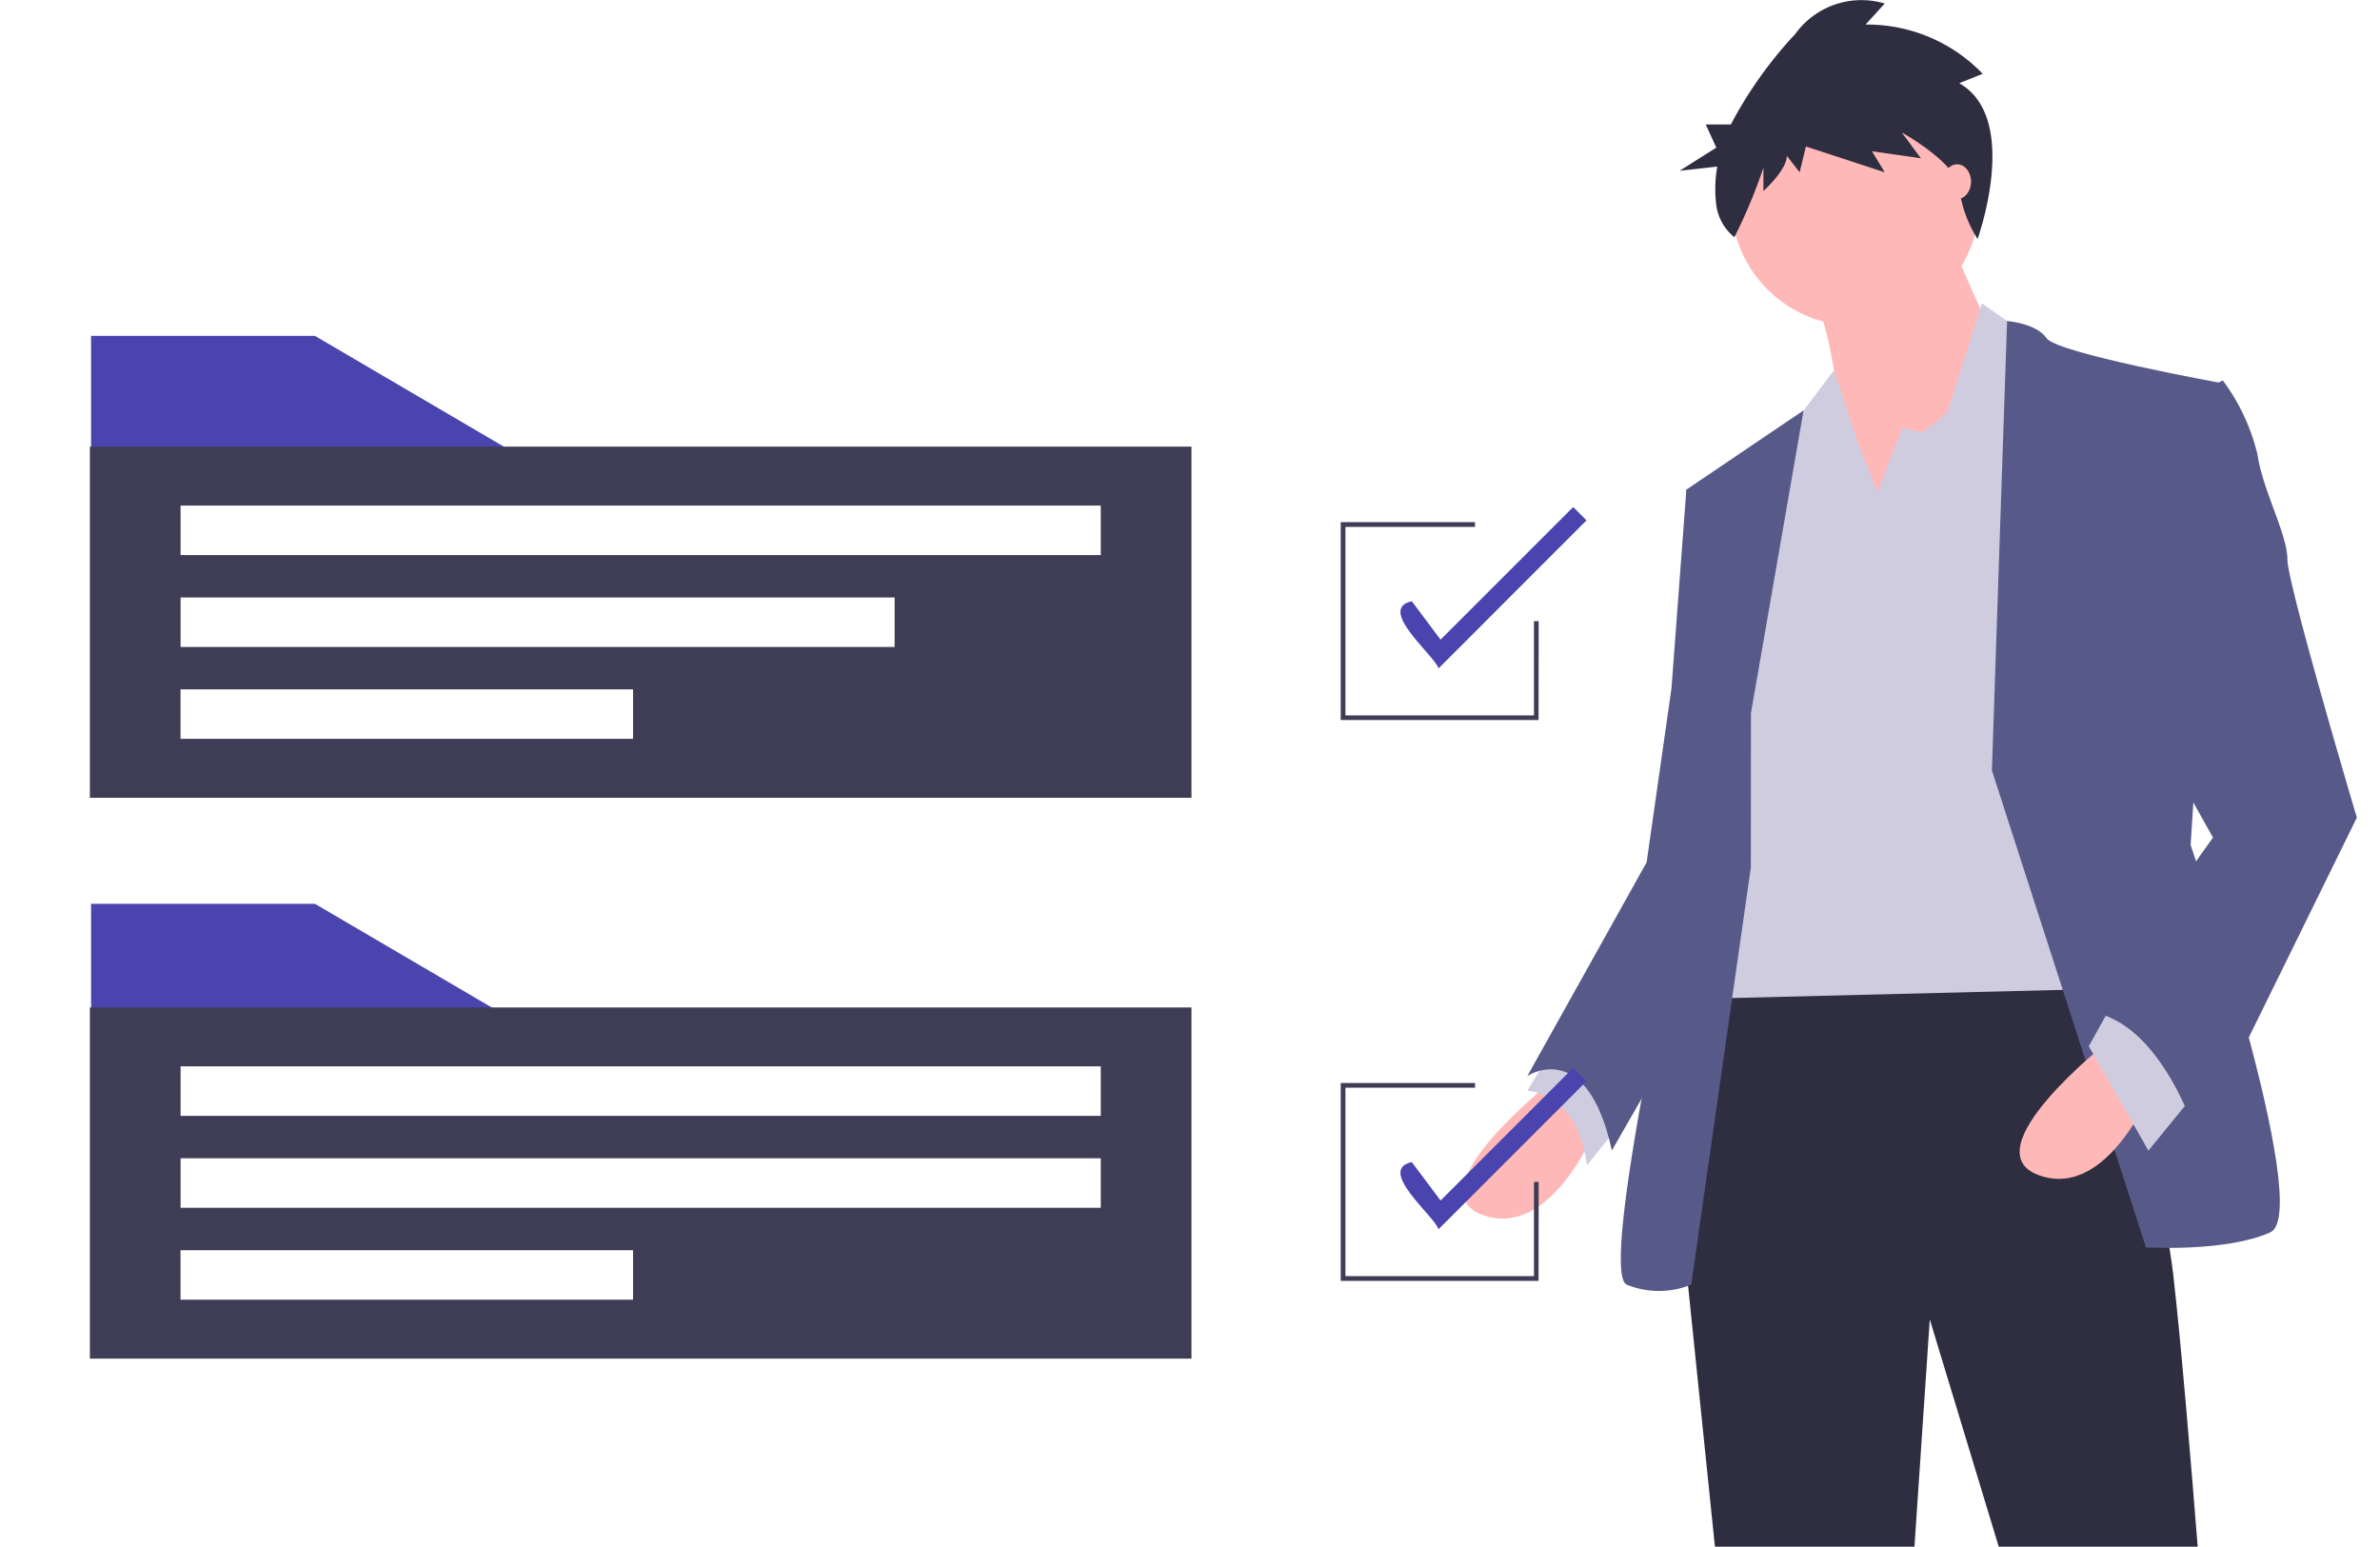
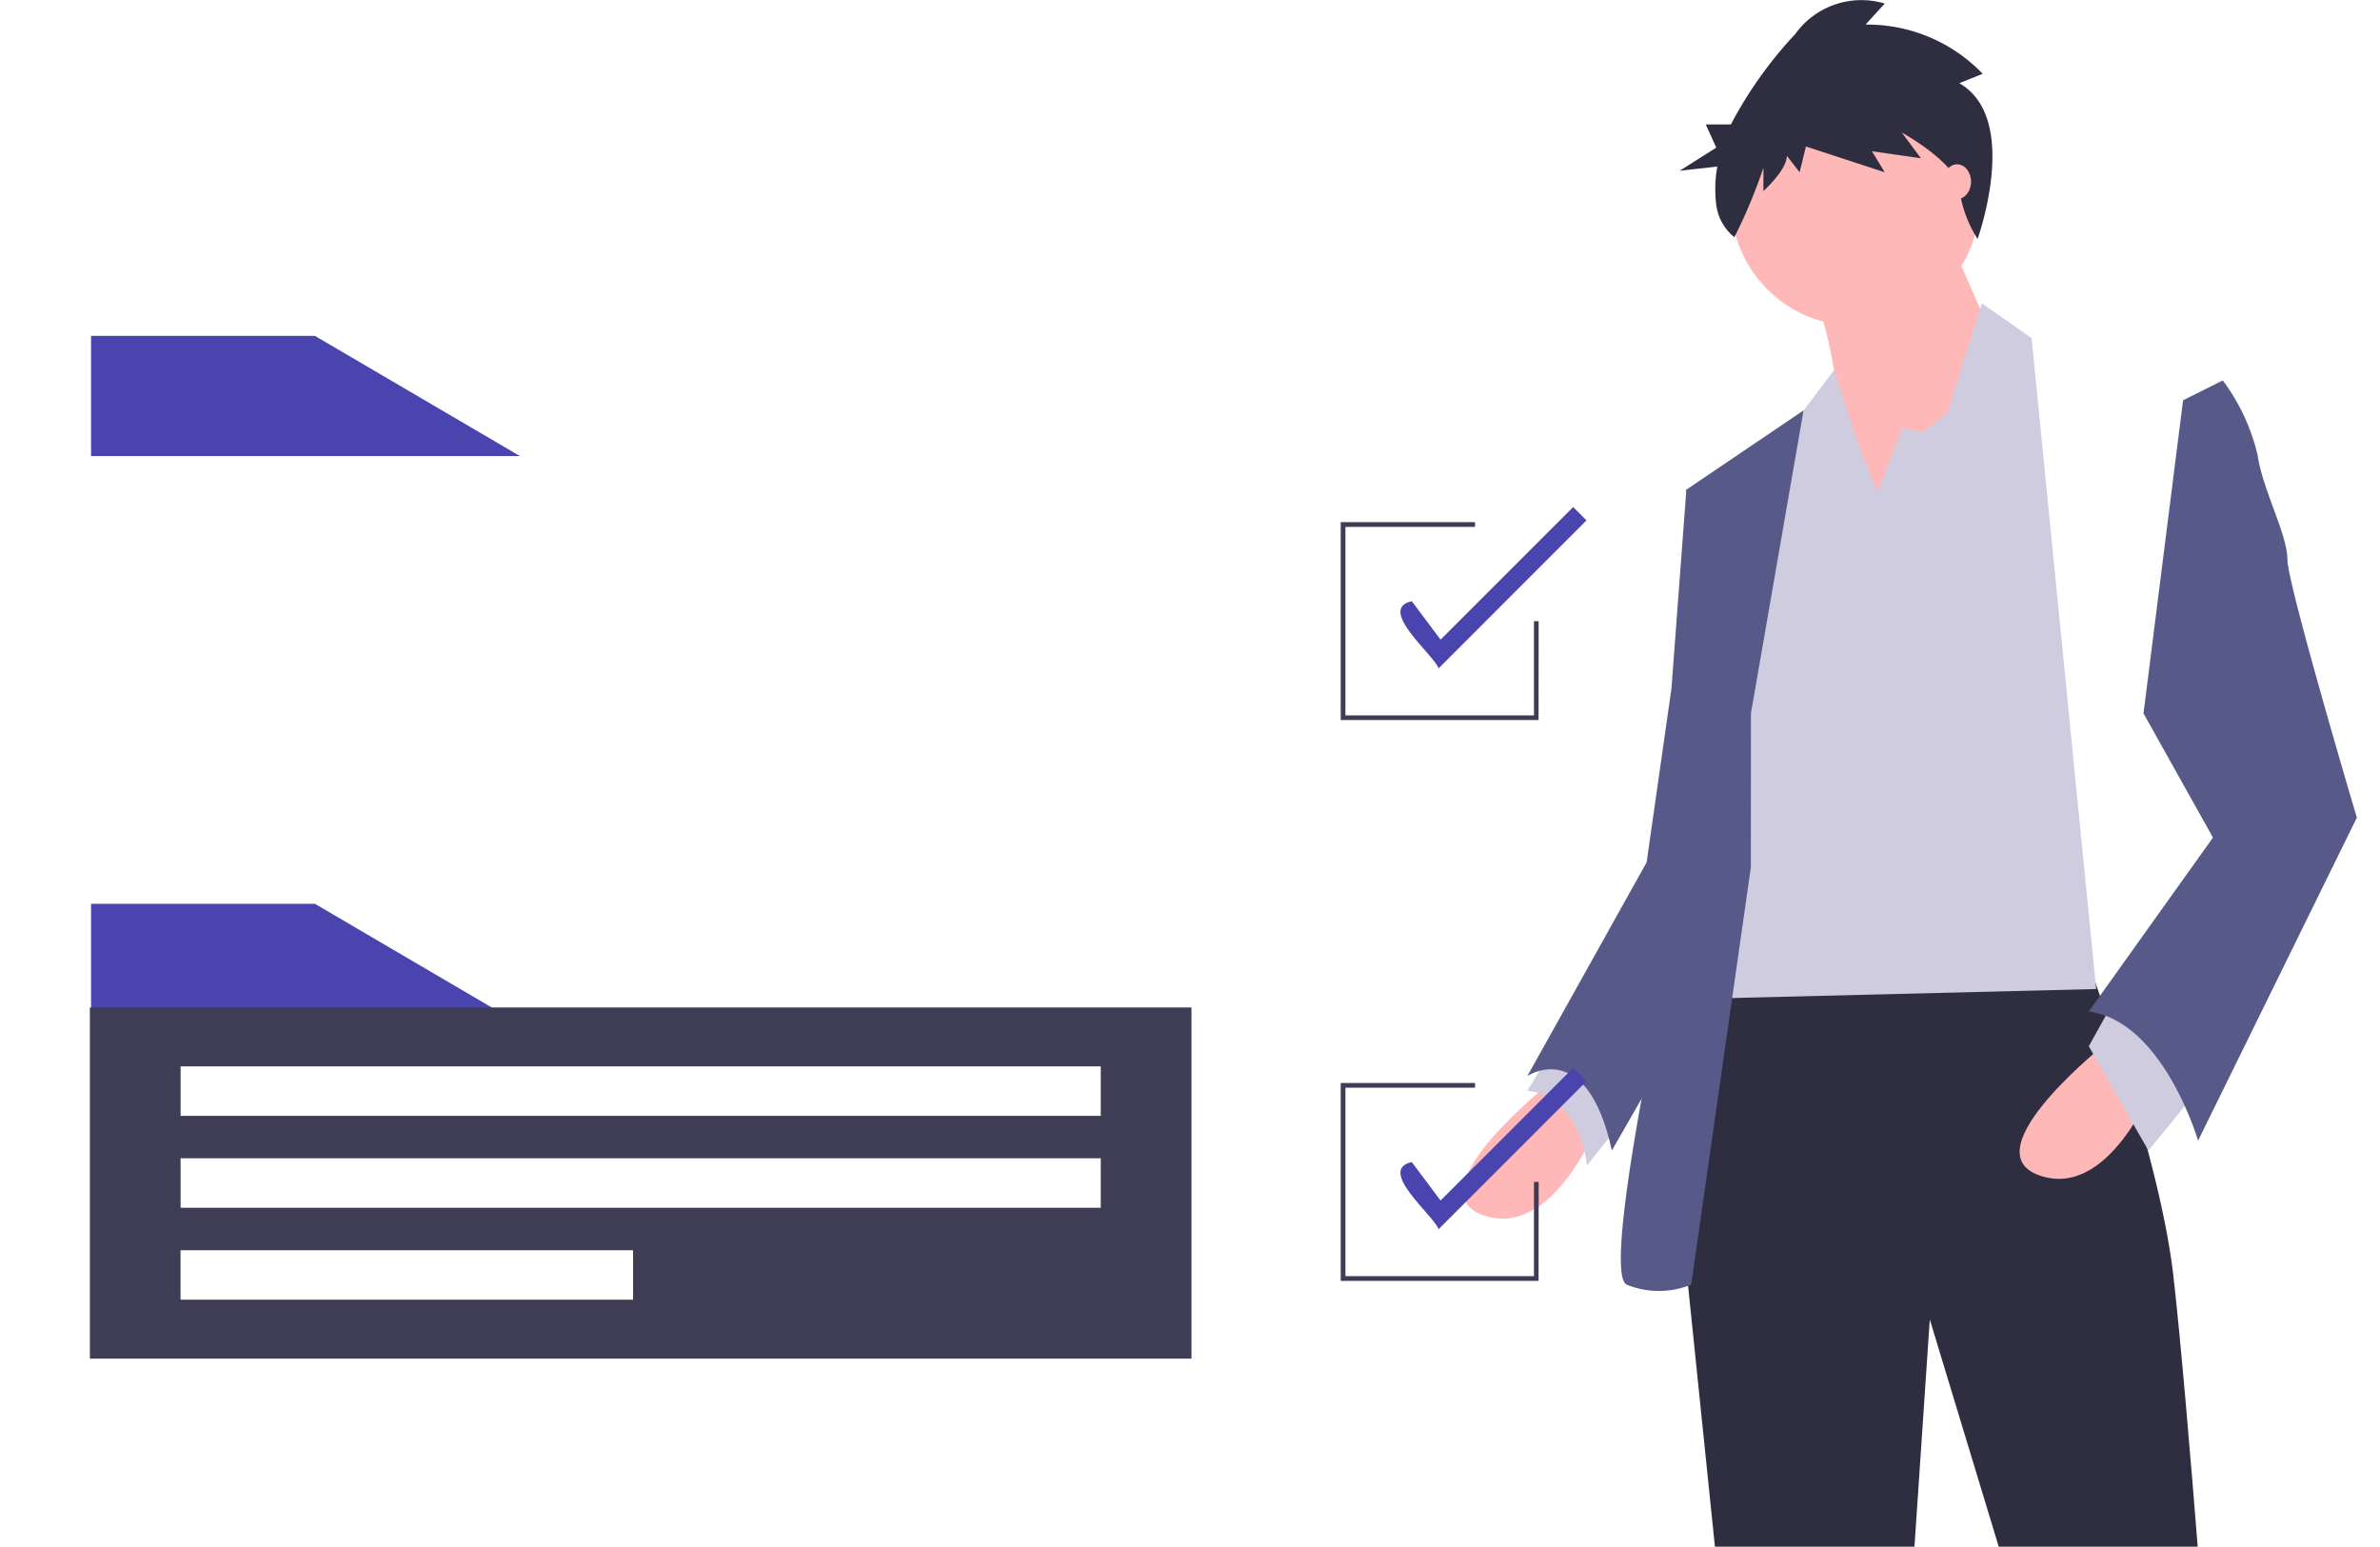
<svg xmlns="http://www.w3.org/2000/svg" id="img_freepass_01" width="113.075" height="73.484" viewBox="0 0 113.075 73.484">
  <defs>
    <clipPath id="clip-path">
      <rect id="Rectangle_1643" data-name="Rectangle 1643" width="113.075" height="73.484" fill="none" />
    </clipPath>
  </defs>
  <g id="Group_2769" data-name="Group 2769" transform="translate(0)" clip-path="url(#clip-path)">
    <path id="Path_3775" data-name="Path 3775" d="M581.1,335.81s-6.609,5.193-3.3,6.373,5.429-4.249,5.429-4.249Z" transform="translate(-507.35 -284.454)" fill="#ffb8b8" />
    <path id="Path_3776" data-name="Path 3776" d="M598.223,323.463l-1.416,2.36s2.361,0,2.833,3.541L601.528,327Z" transform="translate(-524.241 -273.996)" fill="#cfcce0" />
    <path id="Path_3777" data-name="Path 3777" d="M663.539,291.05s3.777,9.914,4.485,16.051,1.888,22.424,1.888,22.424l2.36,21.008-6.609.944-2.833-21.244-6.373-21.008-1.416,21.008-1.18,19.12-6.137.236-.472-19.828-2.6-25.257,1.416-12.038Z" transform="translate(-564.772 -246.539)" fill="#2f2e41" />
    <circle id="Ellipse_248" data-name="Ellipse 248" cx="5.901" cy="5.901" r="5.901" transform="translate(82.243 3.675)" fill="#ffb8b8" />
    <path id="Path_3778" data-name="Path 3778" d="M690.977,72.648l2.6,5.9L686.492,88.7S686.02,77.6,684.6,75.717,690.977,72.648,690.977,72.648Z" transform="translate(-598.465 -61.538)" fill="#ffb8b8" />
    <path id="Path_3779" data-name="Path 3779" d="M657.248,103.227l1.18-3.069.944.236,1.18-.944,1.652-5.193,2.36,1.652,3.069,30.922-19.12.472,2.6-21.48,2.36-6.137,1.7-2.253,1.129,3.433Z" transform="translate(-568.041 -79.842)" fill="#cfcce0" />
-     <path id="Path_3780" data-name="Path 3780" d="M741.122,121.076l.722-21.352s1.4.108,1.874.816,8.262,2.124,8.262,2.124l-1.416,21.952s5.9,17.467,3.777,18.411-5.9.708-5.9.708Z" transform="translate(-646.486 -84.473)" fill="#575a89" />
    <path id="Path_3781" data-name="Path 3781" d="M632.047,141.885l2.5-14.39-5.573,3.769,1.416,10.386-1.18,7.081s-4.485,19.592-3.069,20.3a4.069,4.069,0,0,0,3.069,0l2.833-19.828Z" transform="translate(-548.859 -107.997)" fill="#575a89" />
    <path id="Path_3782" data-name="Path 3782" d="M606.013,149.05l-1.652.472-.708,9.442-1.18,8.262-5.665,10.15s2.833-1.888,4.013,3.541l6.239-10.862Z" transform="translate(-524.241 -126.256)" fill="#575a89" />
    <path id="Path_3783" data-name="Path 3783" d="M753.964,323.463s-6.609,5.193-3.3,6.373,5.429-4.249,5.429-4.249Z" transform="translate(-653.782 -273.996)" fill="#ffb8b8" />
    <path id="Path_3784" data-name="Path 3784" d="M776.177,315.6l-2.124,2.6-2.833-4.957,1.18-2.124Z" transform="translate(-671.981 -263.536)" fill="#cfcce0" />
    <path id="Path_3785" data-name="Path 3785" d="M775.7,119.125l1.888-.944a9.617,9.617,0,0,1,1.652,3.541c.236,1.652,1.416,3.777,1.416,4.957s3.3,12.274,3.3,12.274L776.413,154.3s-1.652-5.665-5.193-6.137l5.9-8.262-3.3-5.9Z" transform="translate(-671.981 -100.107)" fill="#575a89" />
    <path id="Path_3786" data-name="Path 3786" d="M657.39,3.953l1.113-.446a7.591,7.591,0,0,0-5.564-2.339l.91-1A3.87,3.87,0,0,0,649.6,1.614a19.742,19.742,0,0,0-3.061,4.3h-1.192l.5,1.1-1.741,1.1,1.787-.2a6.118,6.118,0,0,0-.048,1.817,2.351,2.351,0,0,0,.861,1.538h0a24.7,24.7,0,0,0,1.38-3.3V9.076s1.113-1,1.113-1.671l.607.78.3-1.225,3.743,1.225-.607-1,2.327.334-.911-1.225s2.63,1.448,2.732,2.673a5.881,5.881,0,0,0,.871,2.386S660.324,5.624,657.39,3.953Z" transform="translate(-564.305 0)" fill="#2f2e41" />
    <ellipse id="Ellipse_249" data-name="Ellipse 249" cx="0.661" cy="0.826" rx="0.661" ry="0.826" transform="translate(92.323 7.806)" fill="#ffb8b8" />
    <path id="Path_3787" data-name="Path 3787" d="M170.968,286.492H150.592v-5.71h10.636Z" transform="translate(-146.266 -237.842)" fill="#4a44af" />
    <path id="Path_3788" data-name="Path 3788" d="M150.226,312.994v16.682h52.338V312.994Zm25.807,13.883h-21.5v-2.351h21.5Zm22.221-4.367H154.536v-2.351h43.718Zm0-4.366H154.536v-2.351h43.718Z" transform="translate(-145.956 -265.128)" fill="#3f3d56" />
    <path id="Path_3789" data-name="Path 3789" d="M170.968,110.058H150.592v-5.71h10.636Z" transform="translate(-146.266 -88.39)" fill="#4a44af" />
-     <path id="Path_3790" data-name="Path 3790" d="M150.226,138.756v16.682h52.338V138.756Zm25.807,13.883h-21.5v-2.351h21.5Zm12.427-4.366H154.536v-2.351H188.46Zm9.794-4.366H154.536v-2.351h43.718Z" transform="translate(-145.956 -117.536)" fill="#3f3d56" />
    <path id="Path_3791" data-name="Path 3791" d="M548.194,171.588h-9.4v-9.4h6.382v.224h-6.158v8.957h8.957v-4.478h.224Z" transform="translate(-475.096 -137.38)" fill="#3f3d56" />
    <path id="Path_3792" data-name="Path 3792" d="M559.187,165.21c-.217-.642-2.943-2.823-1.273-3.19l1.369,1.826,6.3-6.3.633.633Z" transform="translate(-490.84 -133.456)" fill="#4a44af" />
    <path id="Path_3793" data-name="Path 3793" d="M548.194,345.825h-9.4v-9.4h6.382v.224h-6.158V345.6h8.957v-4.478h.224Z" transform="translate(-475.096 -284.971)" fill="#3f3d56" />
    <path id="Path_3794" data-name="Path 3794" d="M559.187,339.448c-.217-.642-2.943-2.823-1.273-3.19l1.369,1.826,6.3-6.3.633.633Z" transform="translate(-490.84 -281.047)" fill="#4a44af" />
  </g>
</svg>